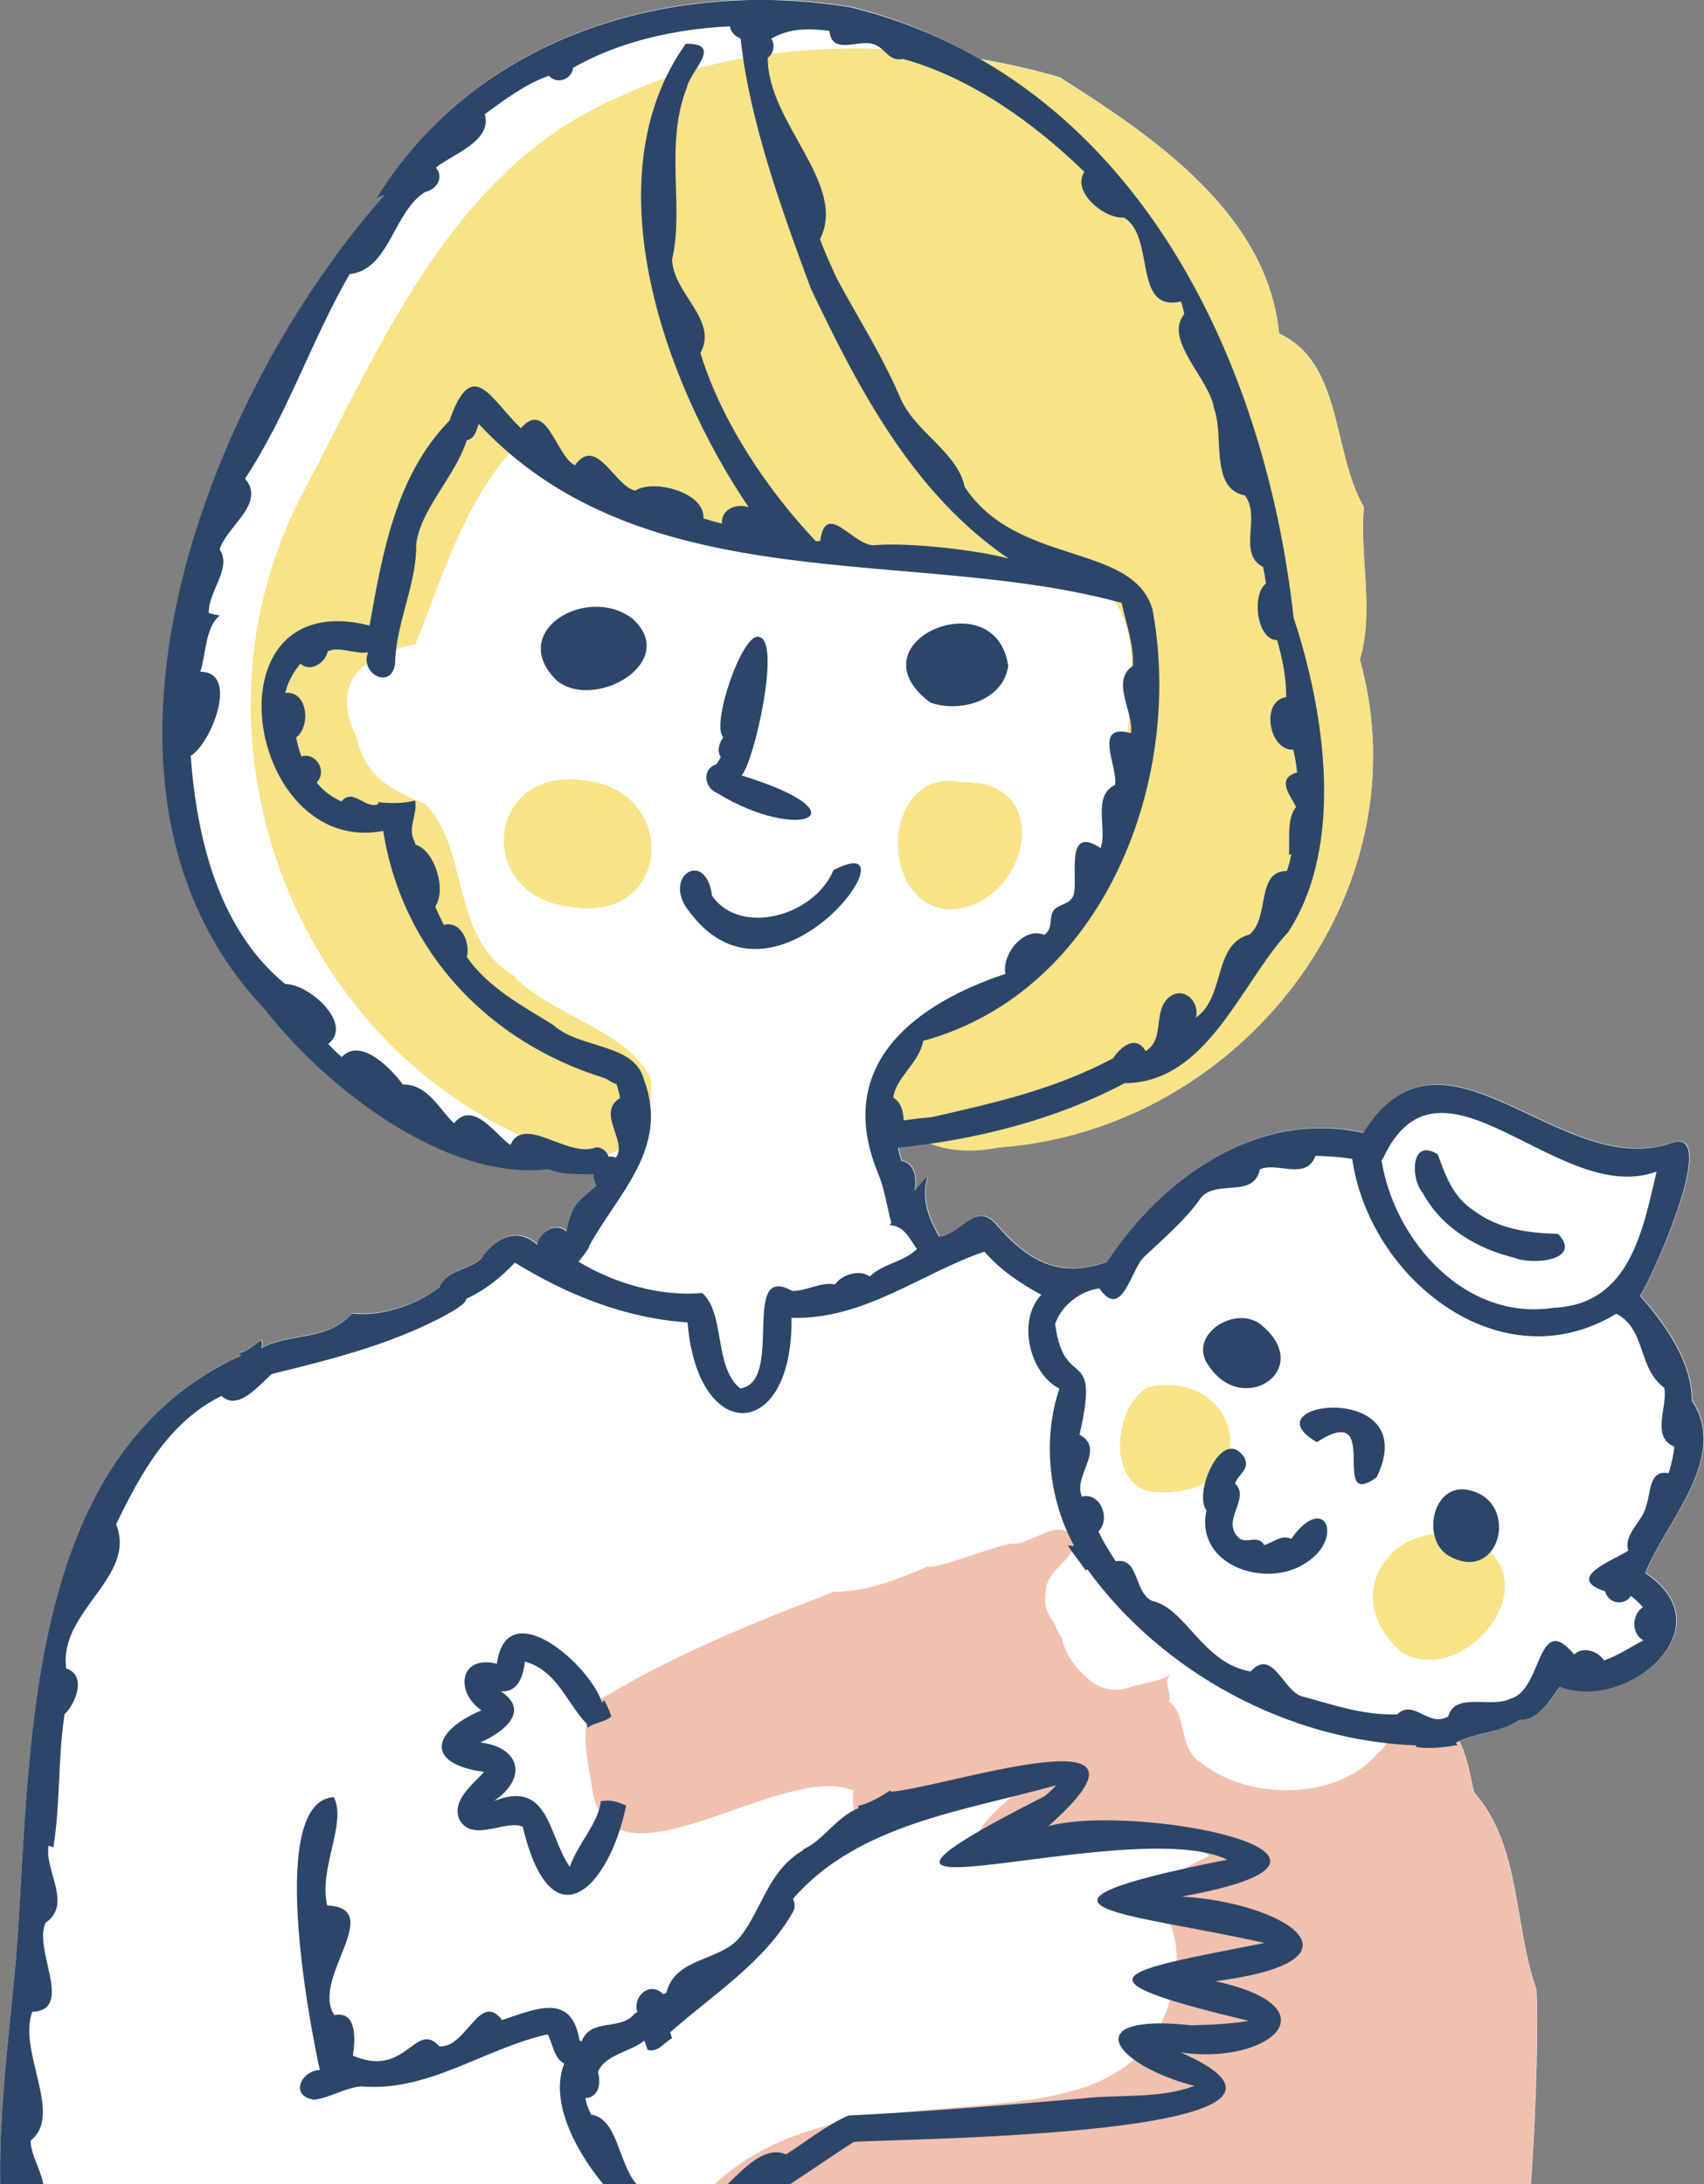
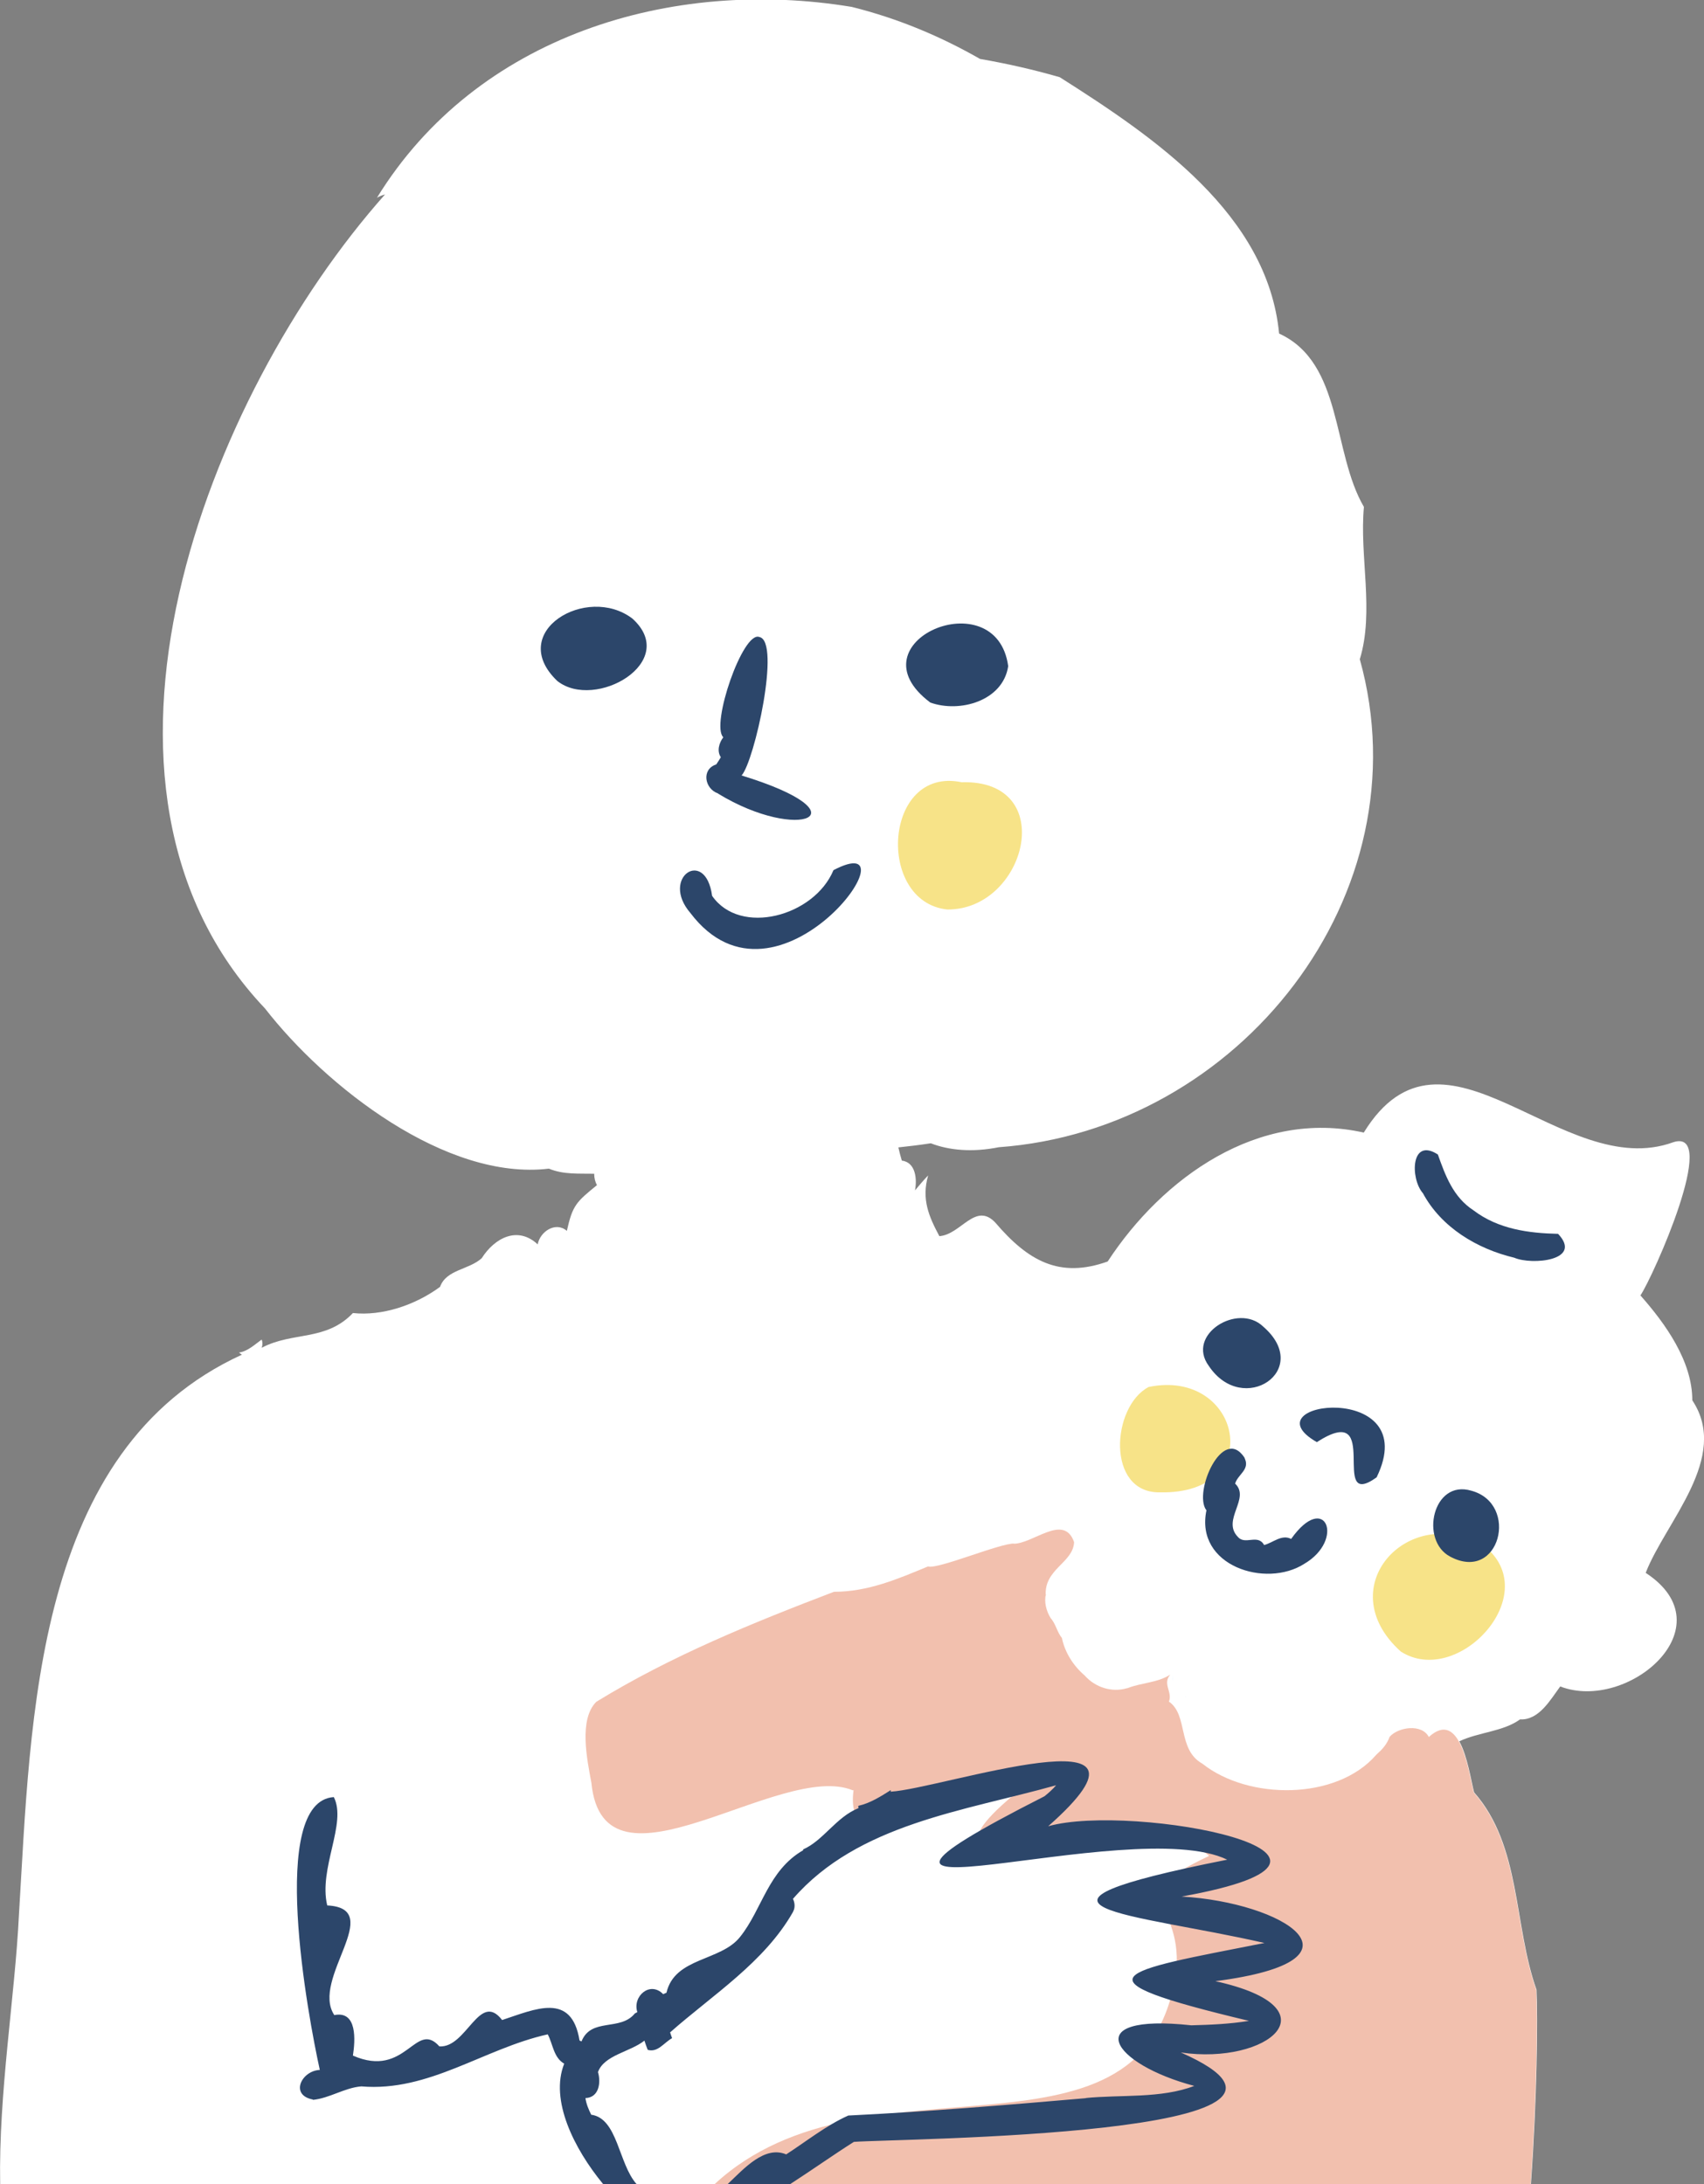
<svg xmlns="http://www.w3.org/2000/svg" id="Layer_2" viewBox="0 0 103.47 132.65">
  <rect x="0" y="0" width="103.47" height="132.65" fill="#808080" stroke="none" />
  <defs>
    <style>
      .cls-1 {
        fill: #8cccf5;
      }

      .cls-2 {
        fill: #fff;
      }

      .cls-3 {
        fill: #f2c0ae;
      }

      .cls-4 {
        fill: #2c466a;
      }

      .cls-5 {
        fill: #f7e388;
      }
    </style>
  </defs>
  <g id="_レイヤー_1" data-name="レイヤー_1">
    <g>
      <path class="cls-2" d="M92.96,132.65c.38-5.31.42-10.07.34-11.8-1.4-3.94-.92-8.73-3.79-11.99-.18-.69-.4-2.2-.9-3.1,1.19-.56,2.67-.59,3.69-1.33,1.15.06,1.84-1.19,2.44-2,4.1,1.58,10.19-3.63,5.19-6.9,1.2-3.1,5.14-7,2.83-10.48,0-2.38-1.63-4.65-3.15-6.37.77-1.14,4.81-10.18,2.01-9.31-6.78,2.49-13.92-8.52-18.81-.58-6.38-1.44-12.21,2.72-15.55,7.83-2.92,1.04-4.82-.02-6.82-2.36-1.21-1.29-2.09.73-3.4.82-.63-1.18-1.1-2.24-.68-3.69-.28.29-.54.6-.8.91.13-.68.05-1.7-.8-1.81-.08-.27-.15-.53-.21-.8.66-.07,1.31-.15,1.97-.25,1.11.43,2.53.56,4.12.24,14.63-1.06,25.9-15.38,21.93-29.64.89-2.91-.03-6.27.25-9.25-1.94-3.31-1.26-8.75-5.15-10.53-.7-7.25-7.55-11.91-13.32-15.57-1.55-.45-3.17-.82-4.84-1.11-2.36-1.35-4.94-2.45-7.79-3.16-10.96-1.81-22.77,1.74-28.83,11.59.15-.09.32-.15.49-.2-10.85,12.21-20.06,35.98-7.29,49.44,3.7,4.76,11,10.48,17.24,9.73.89.37,1.82.29,2.75.31,0,.24.05.48.17.69-1.25,1.02-1.48,1.21-1.83,2.78-.68-.59-1.63.04-1.77.82-1.22-1.14-2.62-.39-3.4.84-.78.71-2.15.68-2.53,1.74-1.52,1.12-3.53,1.78-5.29,1.59-1.65,1.73-3.65,1.11-5.54,2.11.06-.17.06-.34,0-.5-.43.31-.86.72-1.38.79.06.05.12.09.18.13C2.07,88.05,1.88,104.36,1.15,116.3c-.24,4.96-1.24,10.81-1.14,16.35h92.95Z" />
      <g>
        <g>
          <path class="cls-3" d="M51.83,108.72c-.72,5.37,7.94-.62,10.54-.36-9.94,7.78,7.8,1.36,11.05,4.36-5.47,2.61-1.66,2.41-1.98,6.88,0,0,0-.01,0-.02-1.67,13.13-18.73,4.43-28.05,13.08h49.55c.38-5.31.42-10.07.34-11.8-1.4-3.94-.92-8.73-3.79-11.99-.32-1.25-.8-5.12-2.73-3.37-.42-.82-1.86-.61-2.38-.01-.15.41-.39.71-.72,1,0,0,0,0,0,0,0,0,0,0-.01.01-.02.02-.05.05-.07.07,0,0,0,0,0,0,0,0-.01.01-.02.02-2.41,2.77-7.75,2.75-10.55.53-1.53-.86-.85-2.95-2.03-3.77.23-.6-.41-1.07.08-1.64-.77.5-1.71.48-2.59.82,0,0,0,0,0,0-.04,0-.07.02-.11.03.02,0,.04-.01.06-.02-.92.27-1.92-.06-2.55-.77-.69-.59-1.21-1.4-1.39-2.29-.29-.33-.37-.88-.71-1.23,0,.01.02.02.03.03-.27-.43-.41-.98-.29-1.47,0,.04,0,.08-.01.12-.12-1.64,1.67-2,1.72-3.27-.63-1.79-2.54.17-3.74.1.04,0,.08,0,.12-.01-.84-.04-4.68,1.59-5.25,1.39-1.83.76-3.64,1.54-5.71,1.54-4.95,1.89-9.88,3.89-14.43,6.68-1.07,1.07-.57,3.47-.3,4.92.74,7.51,11.46-1.37,15.88.46Z" />
          <path class="cls-1" d="M72.03,103.12s-.04-.08-.06-.12c.02.04.03.08.06.12Z" />
          <path class="cls-1" d="M71.21,101.82c0,.09-.01.18-.02.27,0-.11.02-.22.03-.33,0,.02,0,.04-.01.06Z" />
        </g>
-         <path class="cls-5" d="M34.36,55.04c-5.48-.83-4.82-8.37.96-7.66,6.04.5,5.55,8.97-.96,7.66Z" />
        <path class="cls-5" d="M57.52,55.24c-4.35-.46-3.87-8.72.87-7.73,5.95-.17,3.92,7.77-.87,7.73Z" />
        <path class="cls-5" d="M70.43,90.64c-3.28.05-2.94-5.22-.68-6.4,5.63-1.16,7.25,6.54.68,6.4Z" />
        <path class="cls-5" d="M85.06,100.31c-4.41-3.97.66-9.25,5.21-6.29,3.4,2.96-1.79,8.48-5.21,6.29Z" />
-         <path class="cls-5" d="M34.28,70.05c-16.29-5.56-23.71-25.07-15.98-39.93,4.73-8.96,9.14-19.79,19.03-24.11,8.26-4,18.68-3.7,27.02-1.3,5.77,3.65,12.61,8.31,13.32,15.57,3.88,1.78,3.21,7.22,5.15,10.53-.27,2.98.64,6.34-.25,9.25,3.97,14.26-7.3,28.59-21.93,29.64-5.49,1.12-9.04-3.04-4.21-7.05,5.8-3.3,11.25-9.06,12.02-15.93,0,.02,0,.04,0,.07-.23-3.23,1.19-8-.94-10.46.05.02.1.04.15.05-11.81-4.29-25.95-1.36-36.27-9.36-3.19,3.36-4.5,7.96-6.16,12.1-3.11.63-5.27,2.23-3.57,5.68.52,2.37,2.07,3.18,4.14,4.02,2.8,2.91,1.47,7.96,5.34,10.41,2.33,2.45,6.84,3.29,8.34,6.2.52,3.05-2.11,5.8-5.19,4.62Z" />
      </g>
      <g>
        <path class="cls-4" d="M38.4,37.57c-2.77-2.11-7.68.81-4.56,3.79,2.3,1.82,7.47-1.16,4.56-3.79Z" />
        <path class="cls-4" d="M43.6,48.2c4.95,3.02,9.07,1.24,1.43-1.1.78-.86,2.4-8.16,1.08-8.41-1-.4-2.97,5.35-2.19,6.09-.26.34-.4.84-.15,1.21-.09.15-.18.3-.28.44-.91.29-.71,1.48.11,1.76Z" />
        <path class="cls-4" d="M41.92,55.45c5.33,7.04,14.02-5.39,8.69-2.6-1.17,2.81-5.67,4.02-7.37,1.56-.4-2.96-3.17-1.11-1.32,1.04Z" />
        <path class="cls-4" d="M56.49,42.67c1.78.64,4.41-.09,4.73-2.21-.72-5.26-9.64-1.47-4.73,2.21Z" />
        <path class="cls-4" d="M86.39,72.45c1.12,2.1,3.3,3.4,5.56,3.94h0c1.06.46,4.19.18,2.66-1.45-1.78-.04-3.63-.28-5.14-1.43-1.23-.8-1.71-2.12-2.16-3.39-1.64-1.06-1.69,1.43-.92,2.34Z" />
        <path class="cls-4" d="M73.4,82.96c2.07,3.11,6.36.25,3.29-2.4-1.53-1.45-4.69.5-3.29,2.4Z" />
        <path class="cls-4" d="M88.05,94.54c3.02,1.62,4.23-3.21,1.29-4-2.34-.7-3.14,3.02-1.29,4Z" />
        <path class="cls-4" d="M79.96,87.59c4.08-2.63.67,4.26,3.63,2.14,2.89-5.94-7.95-4.62-3.63-2.14Z" />
        <path class="cls-4" d="M73.26,91.72c-.72,3.39,3.61,4.76,5.94,3.26,2.49-1.46,1.28-4.44-.8-1.51-.57-.3-1.1.23-1.64.37-.39-.7-1.16.03-1.6-.5-.99-1.03.78-2.33-.16-3.23.15-.54.88-.84.6-1.49h0s-.02-.06-.04-.1h0c-1.32-1.97-3.1,2.1-2.32,3.19Z" />
-         <path class="cls-4" d="M27.93,110.57c.82,1.35,2.79-.08,3.81.38,1.75,7.31,5.28,3.68,6.28-1.29-.55-.23-.92-.37-1.54-.26-.12,1.31-1.43,2.63-1.88,3.99-1.33-1.91-1.24-5.34-4.61-4,2.02-1.35,1.66-3.25-.82-3.56,1.35-.6,3.09-1.87,1.24-3.11,1.04.11,1.38-.96,1.46-1.8,1.98.55,2.55,2.55,3.78,3.8,0,.08,0,.15.03.22.43-.34,1.01-.31,1.44-.69-.12-.35-.25-.69-.45-1-.04.06-.08.12-.11.18-.69-2.28-5.78-6.75-6.39-2.38-2.26-.56-2.57,1.7-.94,2.83-2.98,1.26-3.49,3.24.16,3.74-.7.79-2.03,1.76-1.47,2.95Z" />
        <path class="cls-4" d="M18.98,127.54c1.02-.09,1.94-.74,2.96-.82,4.12.35,7.44-2.3,11.32-3.16.32.6.35,1.41,1,1.78-.88,2.21.59,5.16,2.36,7.31h2.03c-1.1-1.24-1.14-3.99-2.75-4.21-.16-.32-.3-.65-.35-1.01.83-.03.95-.95.76-1.58.38-1.04,1.96-1.22,2.82-1.91.06.19.13.38.2.56.61.18.98-.43,1.48-.71-.04-.12-.09-.24-.12-.35,2.58-2.28,5.72-4.25,7.46-7.31.02-.04.03-.08.05-.12,0,0,0,0,0,.02,0-.01,0-.02.01-.04.07-.21.04-.46-.06-.66,3.96-4.56,10.39-5.33,15.98-6.9-.21.25-.46.47-.71.67-17.19,8.73,5.23,1,11.1,3.85-14.69,2.92-5.83,3.21,2.26,5.06-8.94,1.76-11.92,2.11-.94,4.73-1.15.19-2.33.24-3.5.27-6.93-.75-4.81,2.37.18,3.68-2.03.78-4.46.52-6.63.74.04,0,.07,0,.11,0-4.74.41-9.75.83-14.49,1.06-1.34.6-2.52,1.55-3.77,2.36-1.31-.55-2.55.85-3.55,1.8h3.8c1.36-.88,2.67-1.81,3.86-2.56,2.55-.2,31.44-.33,19.85-5.43,5.29.78,9.49-2.7,2.1-4.33,9.83-1.27,4.11-4.79-2.05-5.14,13.92-2.5-2.99-5.72-8.1-4.27,8.27-7.31-6.58-2.25-9.57-2.1,0-.04.02-.07.02-.1-.62.39-1.26.8-1.98.96,0,.04,0,.09.01.14-1.36.54-2.13,1.97-3.37,2.51,0,.01.01.03.02.04-2.15,1.24-2.5,3.6-3.84,5.27-1.17,1.49-3.97,1.23-4.47,3.39-.07.03-.13.06-.2.09-.79-.82-1.88.12-1.57,1.09-.05.03-.1.05-.15.08-.89,1.1-2.65.23-3.24,1.7-.04-.02-.08-.03-.12-.06-.48-2.96-2.69-1.9-4.7-1.24-1.38-1.79-2.15,1.71-3.81,1.6-1.46-1.63-2.01,1.98-5.25.56.14-.91.28-2.74-1.13-2.46-1.46-2.19,3.18-6.48-.43-6.66-.54-2.25,1.21-4.99.4-6.58-4.01.25-1.56,13.35-.85,16.57-1.12.05-1.84,1.54-.41,1.8Z" />
-         <path class="cls-4" d="M2.63,132.65c-.16-.86-.82-1.95-.76-2.65,1.99-1.56-.8-5.4.09-7.81,2.58-.1.03-3.8.81-5.41,1.65-1.14-.08-3.14.18-4.68.1.03.2.07.29.11.44-2.75.26-5.31.68-8.09.69-.65,1.36-2.39.1-2.78-.47-3.51,4.32-5.54,3.03-8.76,1.51-3.11,3.19-6.2,6.4-7.8,1.02.97,2.3-.69,3.06-1.33,3.66-.89,7.88-1.95,11.22-3.96h0c.21-.19.51-.3.59-.61,1.15-.52,2.1-1.3,2.94-2.19,3.22,1.97,6.7,3.37,10.49,3.63.61,7.53,6.43,7.24,6.31-.28,4.42.13,7.88-2.72,11.72-4.02.97,1.13,2.16,1.92,3.45,2.62-1.48,1.55-.74,4.76,1.1,5.7-1.04,3.03-.65,6.75.88,9.52-.12.08-.24,0-.37.01.33.52.73.99,1.09,1.51.03-.02.07-.04.1-.06,4.56,6.29,12.21,10.41,19.96,10.69,0,.03,0,.06,0,.1.86.13,1.68.01,2.53-.12-.05-.04-.09-.09-.14-.13,1.22-.66,2.81-.63,3.89-1.41,1.15.06,1.84-1.19,2.44-2,4.1,1.58,10.19-3.63,5.19-6.9,1.2-3.1,5.14-7,2.83-10.48,0-2.38-1.63-4.65-3.15-6.37.77-1.14,4.81-10.18,2.01-9.31-6.78,2.49-13.92-8.52-18.81-.58-6.38-1.44-12.21,2.72-15.55,7.83-2.92,1.04-4.82-.02-6.82-2.36-1.21-1.29-2.09.73-3.4.82-.63-1.18-1.1-2.24-.68-3.69-.28.29-.54.6-.8.91.13-.68.05-1.7-.8-1.81-.08-.27-.15-.53-.21-.8,4.76-.49,9.52-1.68,13.77-3.92,5.03-.03,7.04-6.07,9.94-9.19,3.47-5.34,2.17-13.5.32-19.08-1.76-15.94-9.83-32.83-26.86-37.07-10.96-1.81-22.77,1.74-28.83,11.59.15-.09.32-.15.49-.2-10.85,12.21-20.06,35.98-7.29,49.44,3.7,4.76,11,10.48,17.24,9.73.89.37,1.82.29,2.75.31,0,.24.05.48.17.69-1.25,1.02-1.48,1.21-1.83,2.78-.68-.59-1.63.04-1.77.82-1.22-1.14-2.62-.39-3.4.84-.78.71-2.15.68-2.53,1.74-1.52,1.12-3.53,1.78-5.29,1.59-1.65,1.73-3.65,1.11-5.54,2.11.06-.17.06-.34,0-.5-.43.31-.86.72-1.38.79.06.05.12.09.18.13C2.07,88.05,1.88,104.36,1.15,116.3c-.24,4.96-1.24,10.81-1.14,16.35h2.62ZM83.96,70.4c3.49-7.62,10.67,2.95,16.63.76-.85,3.64-1.65,8.06-6.23,8.27.03,0,.07-.01.11-.02-5.45.93-9.81-4.05-10.58-8.94.02-.02.05-.05.07-.07ZM66.76,78.26c1.36,1.96,1.91-1.13,2.69-1.9,1.13-1.07,2.62-2.34,3.49-3.64,1-1.09,3.2.07,3.56-1.7,1.06-.47,2.82.71,3.38-.82.75.02,1.49.07,2.23.19,1.03,7.23,8.97,13.68,16.04,9.4,1.82.96,1.29,3.32,2.9,4.49.25,1.15-.84,2.98.62,3.59-.06.55-.18,1.09-.35,1.61-1.21-.24-1.07,1.19-1.35,1.94-.19.99-1.41,1.73-1.1,2.76-.82.56-3.93,1.65-1.41,2.47.03.08.05.17.1.24,0,0,0-.01,0-.02.27.57,1.15.62,1.46.06.28.19.51.44.74.68-.68.47-.72,1.61.03,2.02-.76.39-1.52.92-2.39,1.22-.36-.57-1.29-.88-1.81-.36-2.27-2.71-1.91,2.15-3.86,2.68-1.19.6-3.38-.43-3.79,1.08-1.21.71-2.07-1.1-3.11-.12-2.15.05-3.89-.6-5.81-1.11h0c-1.11-.36-1.76-2.96-3.08-1.5-2.95-.51-3.92-3.85-5.99-4.29-1.12-.54-.76-2.67-2.2-2.4-.38-.59-.76-1.18-1.05-1.82.76-.73.13-2.4-1-2.11-.59-1.23,1.48-2.91-.15-3.76,1.29-5.61-.94-2.5-1.48-6.74.39-1.11,1.53-2.01,2.71-2.15ZM46.93,2.54c-.02-.07-.06-.12-.1-.19,1.1-.64,2.23-.63,3.53-.48.17,1.6,1.9.39,2.82.87.61.26.81,1.01,1.66.84,4.11,1.14,7.92,3.86,11.01,6.86-.82,1.2,1.24,2.89,2.4,2.77,1.94,1.17.5,5.78,3.46,5.1.09.25.15.51.2.77-1.29,1.57,1.57,3.96,1.8,5.71.65,1.65-.28,4.88,1.88,5.3,1.01,1.31-.48,3.52,1.1,4.34.08.34.14.68.18,1.02-.87.62-.58,3.42.68,3.43.32,1.12.56,2.29.55,3.46-1.58.23-1.05,3.27.43,3.19.11.46.19.92.23,1.39-1.32.37-.38,1.42-.06,2.09-.58.73-.37,1.96-.43,2.92.05-.02.1-.04.15-.06-.07.35-.17.69-.27,1.03-1.91,0-1.03,2.86-2.28,3.86-2.25.61-1.43,3.79-3.26,5.05.27-.92-.68-1.89-1.54-1.3-1.14.82-.27,2.6-1.51,3.33-.59-1.03-1.53-.25-1.96.43-3.51,1.88-7.18,2.71-11.01,3.58-.12.01-.24.03-.36.04h0s-.07,0-.1,0c0,0,.02,0,.03,0-.43.04-.86.11-1.29.16-.01-.52-.15-1.11-.63-1.38.16-1.25,1.58-2.11,1.82-3.45,10.96-3,15.86-15.81,13.92-26.22-1.23-4.08-8.23-2.58-11.41-7.44-.42-2.06-2.92-3.28-3.85-5.27-1.09-2.59-2.49-4.75-3.9-7.36,0,0,0,0,0,0-.36-.79-.73-1.59-1.03-2.4,1.7-3.35-3.2-7.08-3.17-11.02.3-.22.43-.62.3-.99ZM36.23,69.67c-1.7.75-4.39-2.03-5.24-.13-.87-.58-2.25-2.76-3.42-1.32-.87-.8-1.6-2.39-3.11-2.35-.7-.96-2.56-2.9-3.71-1.67-.29-.25-.56-.52-.82-.79,1.57-1.24-1.21-3.68-2.61-3.64-4.01-3.3-5.36-8.72-5.74-13.86,1.23-.73,2.99-5.12.58-5.11.36-1.08.3-2.71,1.18-3.41-.23-.04-.45-.09-.66-.16-.05-1.3,1.43-2.73.66-3.85.35-1.35,2.85-2.8,1.54-4.31,2.56-3.87,4.03-8.4,6.35-12.42,2.43-.27,2.64-3.77,4.58-4.99.67-.12,1.19-.89.65-1.47.97-.81,3.45-1.6,2.98-3.26,1.22-.88,2.46-1.83,3.89-2.33.47.55,1.4.23,1.47-.48,2.81-1.61,6.25-2.37,9.52-2.52.05.36.33.61.65.74.55,5.04,2.48,10.36,4.27,15.2.02.03.03.07.05.1,2.92,6.13,6.22,12.39,11.96,16.29-1.96-.54-6.12-.99-8.09-.82-1.28.17-3.01-2.83-3.36-.24-.09,0-.17,0-.26,0-2.89-3.05-5.71-7.19-7.01-11.43,1.11-2.01-1.66-3.6-1.72-5.69.75-3.14-.48-6.99.91-10.47.2-.97,2.24-2.67-.08-2.62-5.75,8.07-1.35,20.52,3.83,28.16-.72-.29-1.7.11-1.63.98-.38-.08-.76-.21-1.13-.32.13-1.57-3.05-2.41-4.13-1.68-1.27-.26-2.35-3.39-3.67-1.54-1.16-.56-1.7-4.06-3.28-2.25-1.86-1.78-2.94-4.45-4.34-.46-3.25,3.32-4.07,8.05-4.85,12.44-10.07-2.52-7.54,14.06.83,12.48,1.16,7.36,6.44,12.85,13.44,15.01h0c.24.1.46.3.72.36.1.28.17.56.22.85-1.48.91.51,2.67-.26,3.62-.14-.06-.28-.08-.43-.06-.11-.32-.4-.57-.75-.57ZM35.75,75.72c1.76-3.23,4.91-5.96,3.36-10.12-.56-2.27-3.93-1.88-5.52-3.35-1.87-1.16-3.95-2.26-5.24-4.12.21-.84-.33-2.24-1.4-1.95-.18-.37-.37-.74-.52-1.12.69-1-.01-3.39-1.2-3.76-.02-.07-.04-.14-.07-.2h0c-.43-.84.2-1.59.05-2.48-.73.19-1.5.18-2.25.1,0,.04.01.07.02.11-.78.37-1.54-1.02-2.25-.15-.57-.27-1.12-.64-1.5-1.16.66-.67-.03-1.84-.93-1.58-.14-.37-.24-.76-.32-1.15.91-.66.71-2.87-.66-2.7.15-.66.49-1.26.92-1.78.62.54,1.51-.04,1.66-.75.71-.33,1.64.19,2.45.06-.52,1.32,1.42,2.3,1.64.69.04-2.46,1.32-4.84,1.28-7.23.24-2.14,2.38-4.14,3.07-6.34.5-.1.58-.61.73-.99,10.15,10.88,26.43,7.39,39.04,10.87.25,1.24.75,2.49.68,3.82-1.38.92.08,2.83-.12,4.09-2.35-.65-.78,2.04-.96,3.14-1.42.69-.45,2.68-.88,3.84-2.22-1.47-1.34,1.84-1.64,2.86-.22.57-.8.5-1.18.88-.37.49-.02,1.12-.6,1.53-1.26-.52-2.59,1.2-2.36,2.37-5.39,1.79-10.41,5.44-7.78,12,0,0,0,0,0,0,.44,1.01.57,2.08.85,3.12-.04.05-.07.1-.1.14.91.05,1.19.82,1.66,1.45-.84.82-2.01.85-2.87,1.67-.63-.46-1.69-.11-2.11.48-.88-.16-1.7.4-2.59.4-3.21-1.8-.44,5.54-3.17,5.92-1.62-1.35-.88-4.52-2.3-5.8-2.53.24-5.36-.59-7.51-1.9.23-.28.46-.57.64-.89Z" />
      </g>
    </g>
  </g>
</svg>